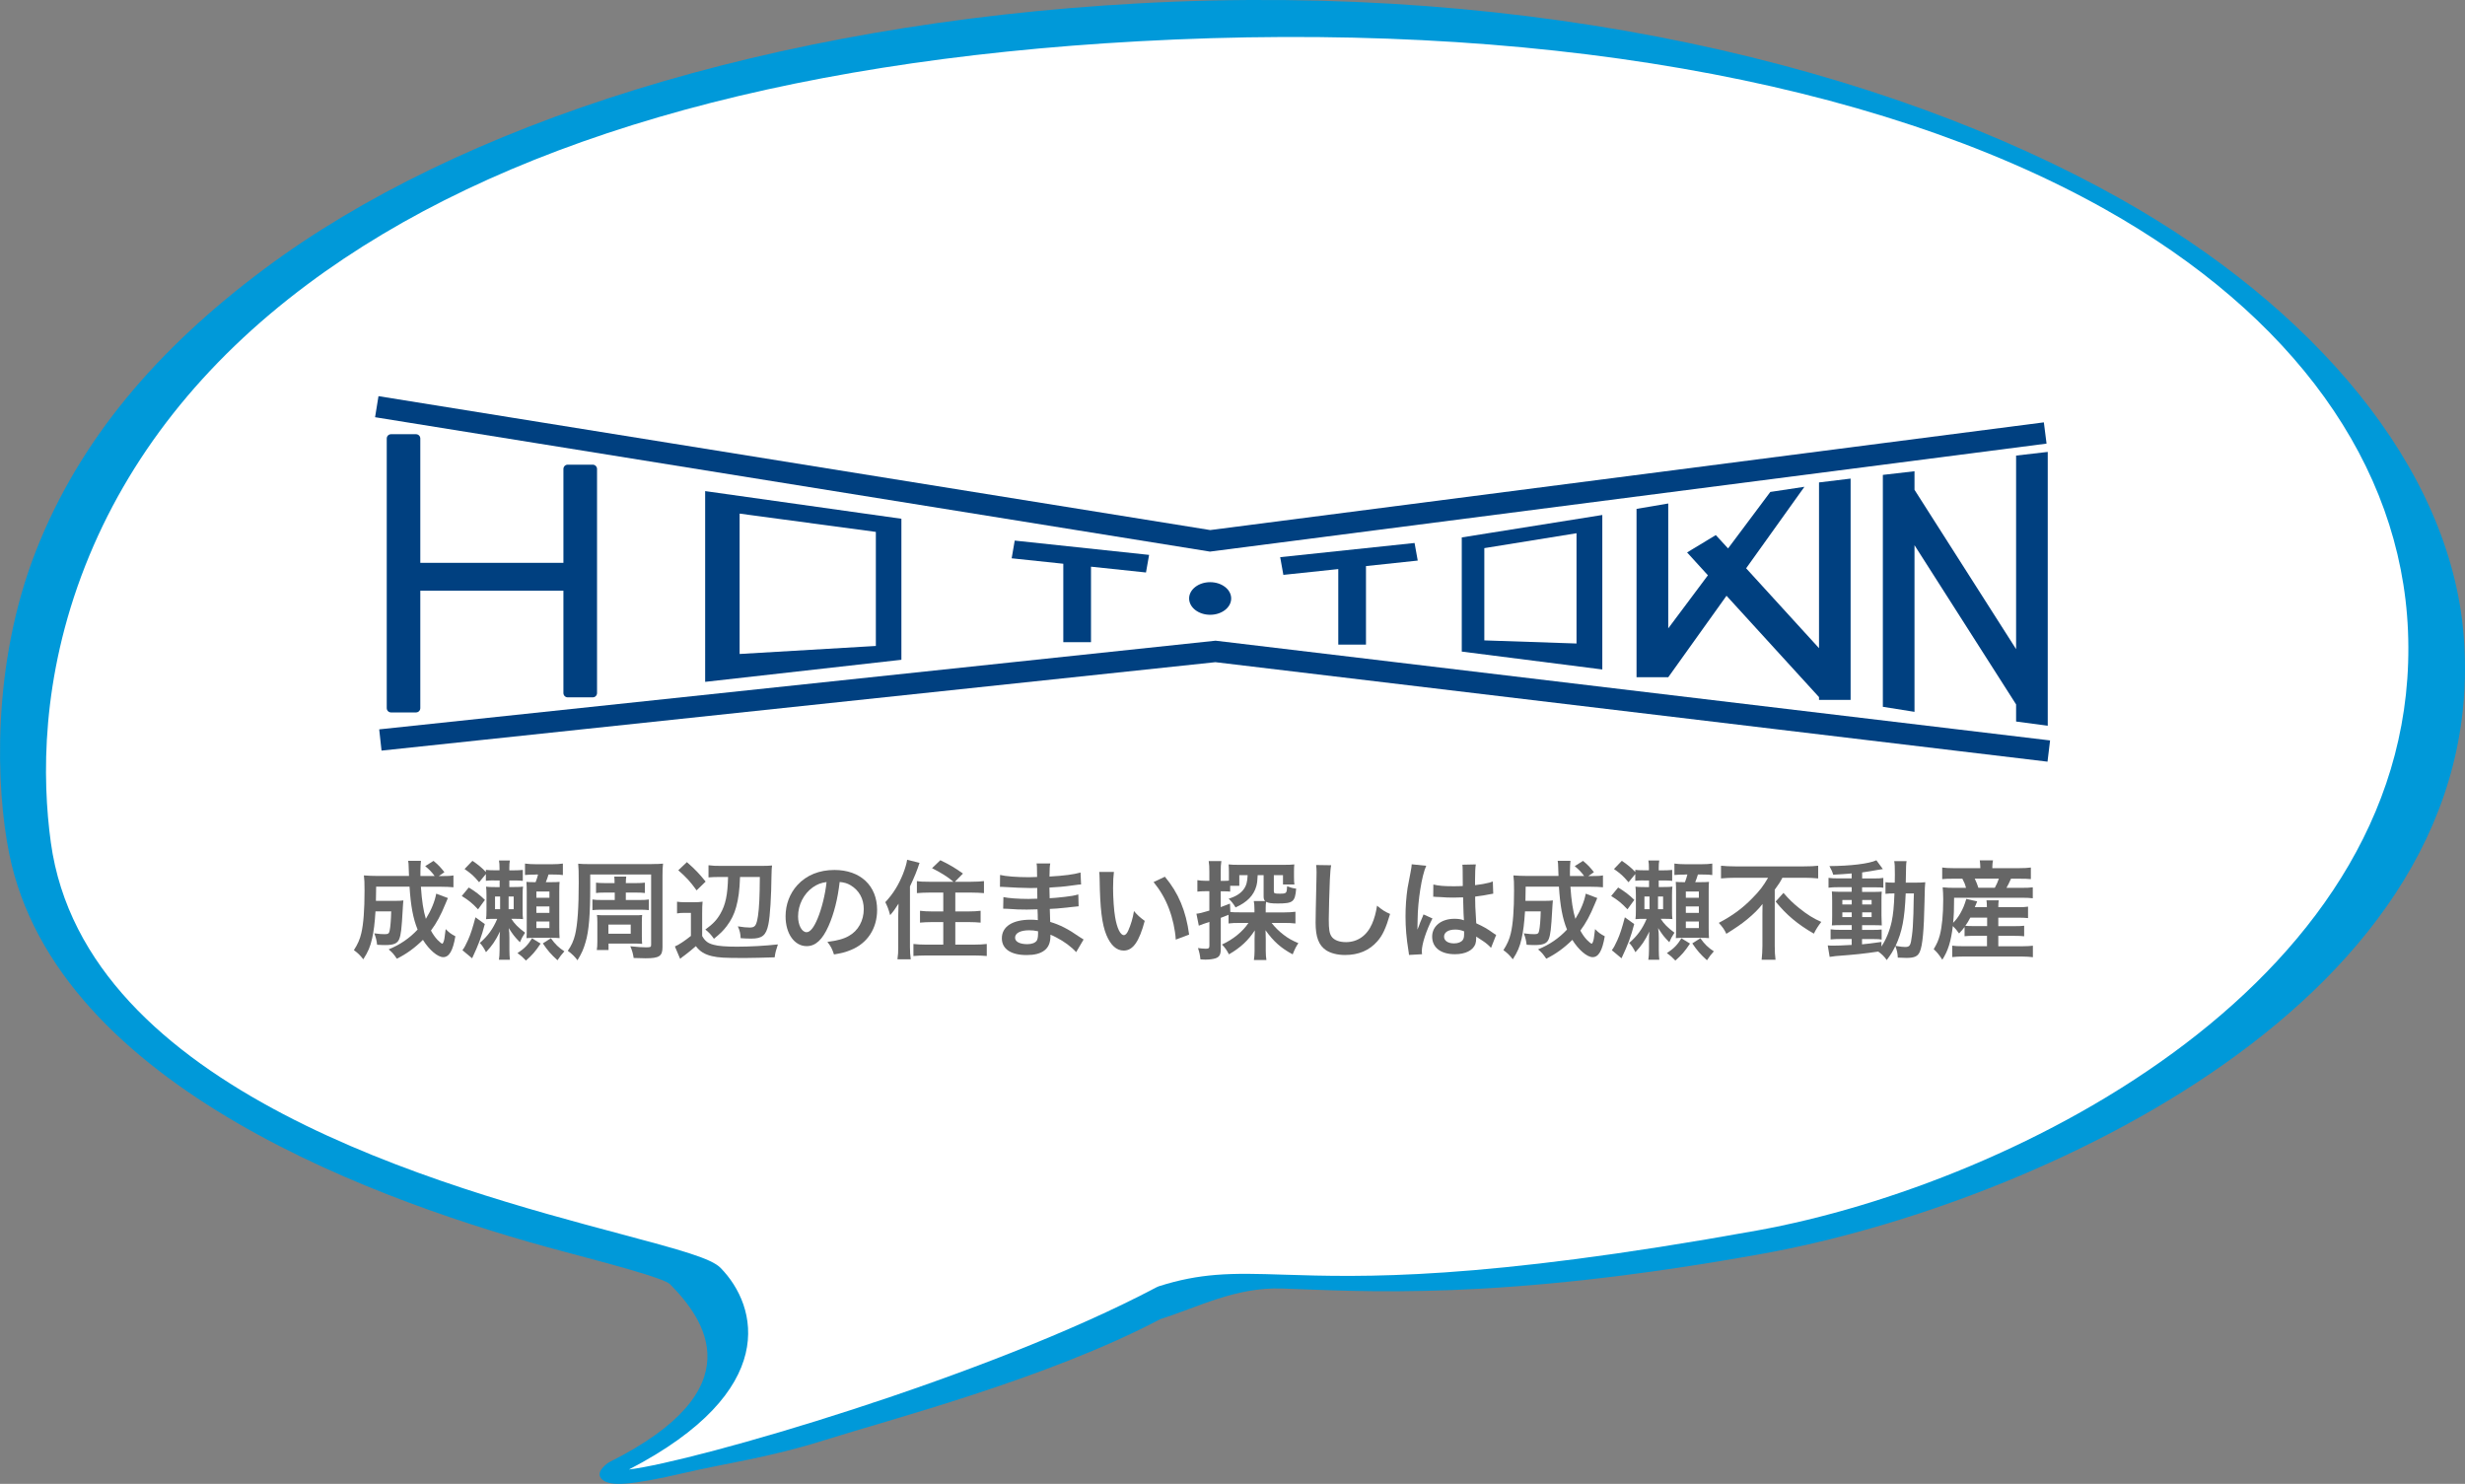
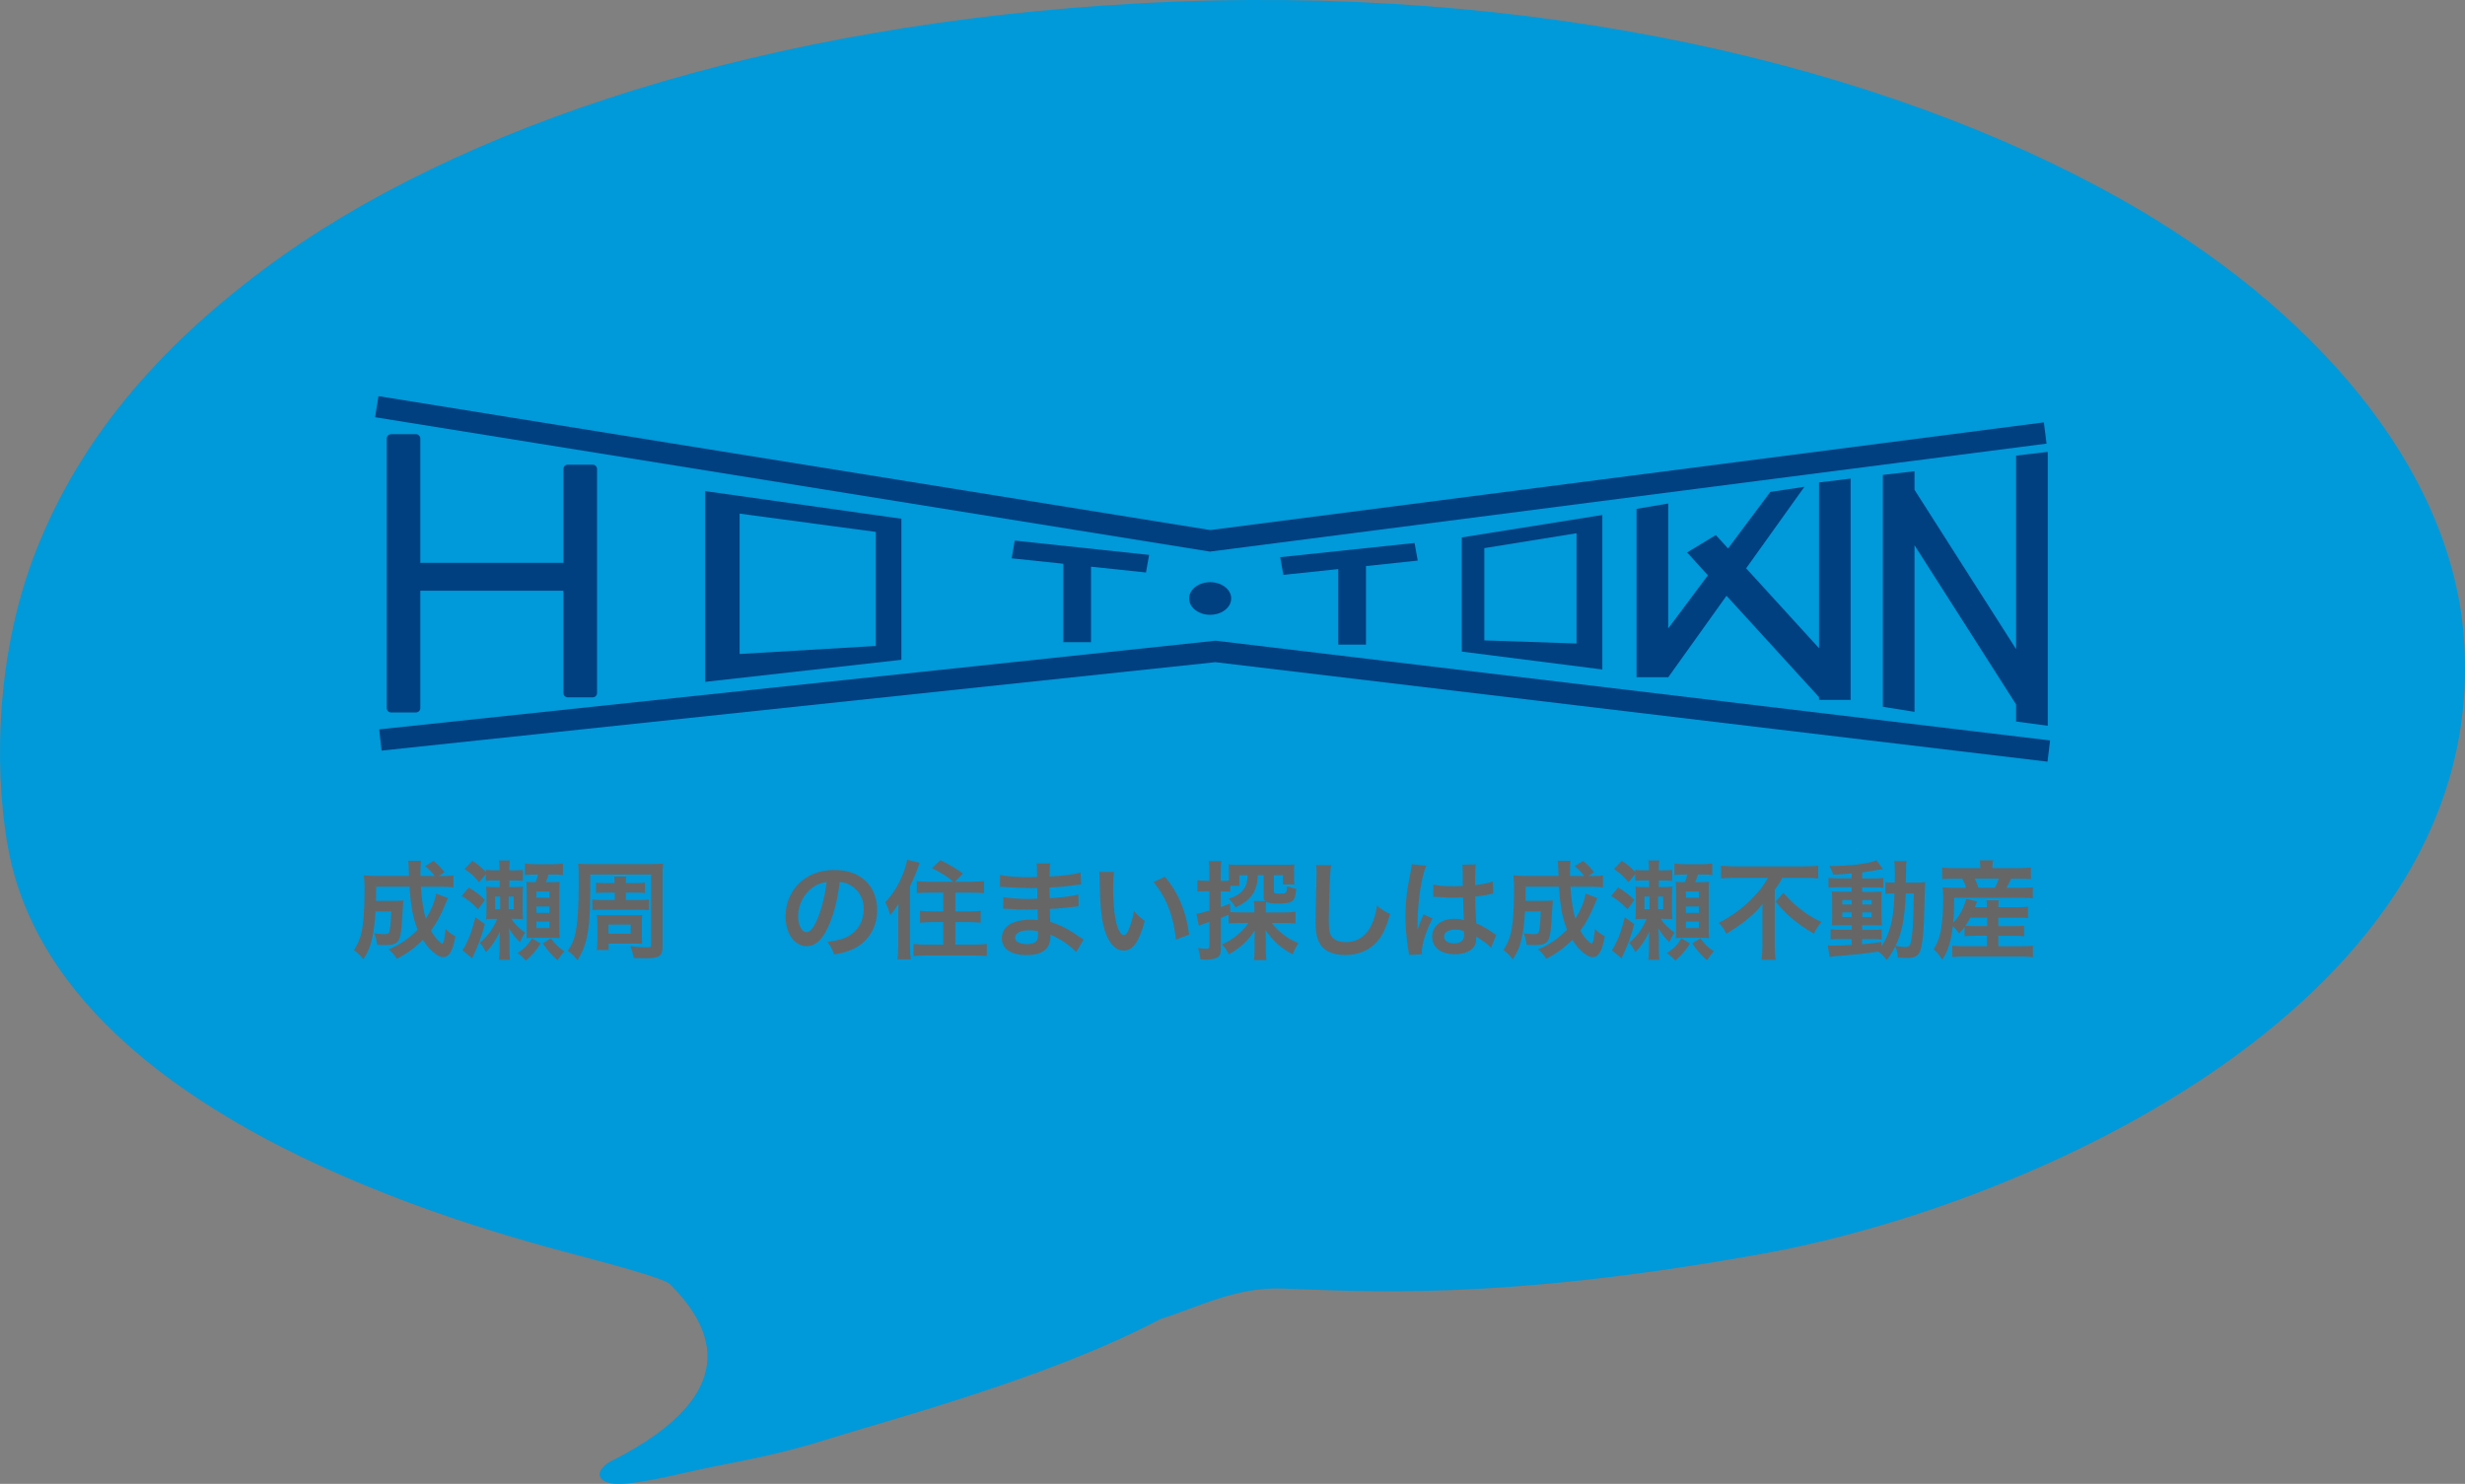
<svg xmlns="http://www.w3.org/2000/svg" version="1.1" id="レイヤー_1" x="0px" y="0px" viewBox="0 0 412 248" style="enable-background:new 0 0 412 248;" xml:space="preserve">
  <rect x="0" y="0" width="412" height="248" fill="#808080" stroke="none" />
  <style type="text/css">
	.st0{fill:#0099D9;}
	.st1{fill:#FFFFFF;}
	.st2{fill:#004080;}
	.st3{fill-rule:evenodd;clip-rule:evenodd;fill:#004080;}
	.st4{enable-background:new    ;}
	.st5{fill:#666666;}
</style>
  <g>
    <path class="st0" d="M100.92,247.47c-0.65-0.41-1.43-1.32,0.62-2.91c0.09-0.07,0.19-0.13,0.3-0.19   c24.42-12.2,15.91-23.89,10.16-29.73c-1.03-1.05-10.66-3.56-17.92-5.5c-29.66-7.9-84.63-27.14-92.55-66.5   c-2.18-10.81-3.03-31.49,4.51-50.65c7.28-18.51,20.23-33.68,38.13-47.04C76.51,20.81,128.64,3.96,190.19,0.57   c66.49-3.66,124.75,10.52,164.12,32.61c32.23,18.09,55.22,44.76,57.47,73.08c4.87,61.21-72.58,95.22-117.07,103.26   s-67.29,6.25-80.46,5.83c-7.74-0.25-13.9,3.09-20.3,5.11c-18.89,9.97-45.52,16.87-56.12,20.23c-9.24,2.92-16.57,3.87-23.26,5.44   c-4.82,1.13-7.86,1.65-9.84,1.81C102.35,248.13,101.49,247.82,100.92,247.47z" />
-     <path class="st1" d="M214.62,213.04c12.93,0.41,32.47,1.03,79.03-7.38c43.37-7.83,111.26-41.98,108.82-100.24   c-1.16-27.76-19.16-52.79-50.67-70.47C313.15,13.26,255.79,3.3,190.28,6.9c-60.52,3.33-107.24,17-138.9,40.63   c-17.51,13.06-30,28.89-37.14,47.04c-7.41,18.85-7.21,35.56-5.74,46.26c5.73,41.56,66.16,57.66,95.2,65.4   c10.21,2.72,15.18,4.1,16.72,5.66c6.3,6.4,10.02,20.6-15.3,33.71c10.9-1.31,59.75-15.4,88.19-30.46c0.11-0.06,0.24-0.11,0.37-0.16   c3.45-1.1,6.45-1.65,9.5-1.9C206.7,212.79,210.27,212.9,214.62,213.04z" />
    <g>
      <polygon class="st2" points="62.69,69.73 202.23,92.19 342.06,74.14 341.61,70.59 202.28,88.59 63.26,66.21   " />
      <polygon class="st2" points="63.38,121.9 63.77,125.45 203.14,110.67 342.22,127.3 342.65,123.75 203.17,107.08   " />
      <path class="st2" d="M99.07,77.66h-4.18c-0.4,0-0.72,0.32-0.72,0.72v15.69H70.25V73.29c0-0.4-0.32-0.72-0.72-0.72h-4.17    c-0.4,0-0.72,0.32-0.72,0.72v45.06c0,0.4,0.32,0.72,0.72,0.72h4.17c0.4,0,0.72-0.32,0.72-0.72V98.73h23.92v17.1    c0,0.4,0.32,0.72,0.72,0.72h4.18c0.4,0,0.72-0.32,0.72-0.72V78.37C99.78,77.98,99.46,77.66,99.07,77.66z" />
      <path class="st3" d="M146.39,88.9l-22.77-3.06v23.46l22.77-1.34V88.9z M150.66,110.27l-32.8,3.69V82.08l32.8,4.62V110.27z" />
      <path class="st3" d="M248.09,107.03l15.41,0.52V89.12l-15.41,2.49V107.03z M244.32,89.82l23.49-3.75v25.82l-23.49-2.99    L244.32,89.82L244.32,89.82z" />
      <polygon class="st2" points="192.06,92.74 169.6,90.35 169.09,93.31 177.72,94.22 177.72,107.33 182.35,107.33 182.35,94.71     191.54,95.68   " />
      <polygon class="st2" points="213.97,93.12 236.43,90.75 236.96,93.69 228.31,94.61 228.31,107.73 223.68,107.73 223.68,95.11     214.5,96.08   " />
      <path class="st2" d="M205.78,100.02c0,1.52-1.58,2.73-3.52,2.73c-1.93,0-3.51-1.22-3.51-2.73c0-1.5,1.58-2.72,3.51-2.72    C204.2,97.3,205.78,98.51,205.78,100.02z" />
      <polygon class="st2" points="304.03,80.63 304.03,108.33 291.85,94.98 301.59,81.36 295.89,82.22 288.83,91.66 286.78,89.43     281.98,92.33 285.46,96.15 278.83,105.02 278.83,84.15 273.53,85.05 273.53,113.19 278.83,113.19 288.57,99.57 304.03,116.51     304.03,116.97 309.31,116.97 309.31,79.99   " />
      <polygon class="st2" points="336.97,76.14 336.97,108.49 319.99,81.86 319.99,78.76 314.7,79.37 314.7,118.13 319.99,118.97     319.99,91.12 336.97,117.73 336.97,120.59 342.26,121.29 342.26,75.53   " />
    </g>
    <g class="st4">
      <path class="st5" d="M74.86,150.09c-0.11,0.27-0.11,0.27-0.4,0.95c-0.79,1.94-1.51,3.25-2.43,4.49c0.34,0.63,0.7,1.13,1.08,1.54    c0.31,0.32,0.7,0.65,0.81,0.65c0.07,0,0.14-0.11,0.23-0.34c0.13-0.41,0.13-0.41,0.34-2.1c0.61,0.61,0.85,0.79,1.62,1.2    c-0.41,2.43-1.04,3.49-2.03,3.49c-0.92,0-2.34-1.2-3.39-2.89c-1.35,1.33-2.75,2.36-4.36,3.15c-0.56-0.83-0.76-1.04-1.37-1.56    c1.89-0.77,3.48-1.85,4.84-3.31c-0.76-1.85-1.15-4.01-1.35-7.17h-5.58c-0.02,1.72-0.02,1.72-0.04,2.37h3.31    c0.63,0,0.9-0.02,1.28-0.07c-0.04,0.32-0.07,0.83-0.11,1.53c-0.18,3.24-0.29,4.19-0.59,4.94c-0.29,0.72-0.94,0.99-2.32,0.99    c-0.5,0-0.79-0.02-1.37-0.05c-0.09-0.77-0.2-1.2-0.47-1.91c0.95,0.12,1.22,0.14,1.75,0.14c0.56,0,0.72-0.11,0.81-0.56    c0.14-0.63,0.23-1.8,0.27-3.25h-2.63c-0.13,2.05-0.29,3.29-0.56,4.51c-0.32,1.44-0.68,2.25-1.48,3.5    c-0.56-0.72-0.92-1.06-1.57-1.53c0.63-0.97,1.01-1.82,1.24-2.84c0.36-1.51,0.54-3.9,0.54-7.1c0-1.38-0.02-1.83-0.11-2.55    c0.65,0.05,1.39,0.09,2.32,0.09h5.22c-0.02-0.14-0.02-0.61-0.05-1.4c-0.02-0.67-0.02-0.74-0.09-1.13h2.14    c-0.05,0.38-0.09,1.11-0.09,1.71c0,0.16,0,0.65,0,0.83h2.38c-0.5-0.67-0.85-1.04-1.58-1.65l1.39-0.88    c0.83,0.7,1.13,1.01,1.82,1.89l-0.94,0.65h0.54c0.95,0,1.44-0.02,1.91-0.11v1.98c-0.59-0.05-1.28-0.09-2.2-0.09h-3.24    c0.16,2.35,0.41,4.01,0.83,5.37c0.9-1.46,1.51-2.95,1.73-4.21L74.86,150.09z" />
      <path class="st5" d="M78.35,148.33c1.12,0.68,1.87,1.26,2.7,2.07l-1.15,1.58c-0.88-0.95-1.6-1.55-2.72-2.23L78.35,148.33z     M81.03,154.44c-0.56,2.14-0.99,3.31-2.12,5.72l-1.62-1.35c0.29-0.36,0.58-0.9,0.94-1.71c0.45-1.02,0.74-1.91,1.24-3.79    L81.03,154.44z M82.58,147.14c-0.56,0-0.99,0.02-1.37,0.07v-1.13l-1.13,1.37c-0.95-1.11-1.22-1.35-2.43-2.21l1.31-1.37    c0.9,0.59,1.67,1.24,2.25,1.87v-0.36c0.41,0.05,0.79,0.07,1.42,0.07h0.86v-0.32c0-0.59-0.02-0.92-0.09-1.31h1.82    c-0.07,0.38-0.09,0.68-0.09,1.19v0.45h0.77c0.56,0,0.99-0.02,1.48-0.07v1.83c-0.38-0.05-0.83-0.07-1.4-0.07h-0.85v1.1h0.67    c0.99,0,1.26-0.02,1.62-0.07c-0.05,0.4-0.07,0.63-0.07,1.44v2.48c0,0.88,0.02,1.11,0.07,1.51c-0.45-0.04-0.81-0.05-1.64-0.05    h-0.32c0.59,0.9,1.13,1.44,2.3,2.32c-0.43,0.65-0.61,0.99-0.86,1.6c-0.88-0.9-1.13-1.22-1.87-2.37c0.09,0.59,0.11,0.97,0.11,1.65    v2c0,0.75,0.04,1.2,0.09,1.65h-1.84c0.07-0.47,0.11-0.94,0.11-1.65v-1.67c0-0.54,0.02-0.97,0.07-1.4    c-0.81,1.62-1.28,2.3-2.34,3.45c-0.34-0.68-0.68-1.2-1.04-1.54c1.37-1.19,2.2-2.34,2.92-4.03h-0.18c-0.86,0-1.17,0-1.69,0.05    c0.05-0.43,0.07-0.7,0.07-1.49v-2.48c0-0.74-0.02-1.01-0.07-1.46c0.43,0.05,0.67,0.07,1.55,0.07h0.72v-1.1H82.58z M82.74,149.84    v2.12h0.85v-2.12H82.74z M85.01,151.96h0.85v-2.12h-0.85V151.96z M90.36,157.7c-0.86,1.31-1.44,1.96-2.45,2.84    c-0.45-0.48-0.83-0.83-1.42-1.24c1.19-0.79,1.76-1.38,2.43-2.48L90.36,157.7z M89.55,146.17c-0.77,0-1.28,0.02-1.8,0.07v-1.91    c0.52,0.07,1.1,0.11,1.8,0.11h2.75c0.72,0,1.33-0.04,1.78-0.11v1.92c-0.43-0.07-0.81-0.09-1.66-0.09h-0.74    c-0.13,0.43-0.29,0.9-0.45,1.28h0.79c0.81,0,1.12-0.02,1.51-0.05c-0.04,0.41-0.05,0.75-0.05,1.58v6.08c0,0.75,0.02,1.24,0.05,1.74    c-0.45-0.04-0.72-0.05-1.37-0.05H89.4c-0.61,0-0.94,0.02-1.4,0.05c0.04-0.54,0.04-0.83,0.04-1.6v-6.17c0-0.65-0.02-1.08-0.05-1.63    c0.47,0.04,0.76,0.05,1.53,0.05c0.22-0.59,0.29-0.81,0.41-1.28H89.55z M89.65,150.04h2.18V149h-2.18V150.04z M89.65,152.57h2.18    v-1.08h-2.18V152.57z M89.65,155.11h2.18v-1.1h-2.18V155.11z M92.08,156.81c0.7,0.99,1.31,1.58,2.25,2.19    c-0.49,0.54-0.7,0.83-1.15,1.49c-1.13-1.03-1.62-1.6-2.45-2.82L92.08,156.81z" />
      <path class="st5" d="M108.91,144.41c0.95,0,1.4-0.02,1.91-0.07c-0.07,0.65-0.09,1.12-0.09,2.03v11.92c0,1.51-0.54,1.87-2.84,1.87    c-0.38,0-1.13-0.02-1.98-0.05c-0.11-0.74-0.25-1.24-0.56-1.96c1.15,0.13,2.03,0.18,2.63,0.18c0.76,0,0.85-0.04,0.85-0.43v-11.74    H98.65v2.05c0,4.67-0.22,7.35-0.76,9.19c-0.36,1.26-0.67,1.94-1.37,3.09c-0.43-0.58-0.92-1.08-1.62-1.58    c0.61-0.86,0.97-1.67,1.22-2.68c0.41-1.71,0.61-4.44,0.61-8.75c0-1.82-0.02-2.3-0.09-3.13c0.56,0.05,0.99,0.07,1.91,0.07H108.91z     M102.74,149.18h-1.75c-0.58,0-1.01,0.02-1.37,0.07v-1.73c0.41,0.05,0.79,0.07,1.39,0.07h1.71c0-0.59-0.02-0.7-0.05-1.08h2    c-0.05,0.36-0.05,0.5-0.07,1.08h1.82c0.56,0,0.94-0.02,1.37-0.07v1.73c-0.38-0.05-0.79-0.07-1.37-0.07h-1.82v1.24h2.23    c0.77,0,1.24-0.02,1.62-0.09v1.78c-0.45-0.05-0.88-0.07-1.62-0.07h-6.19c-0.72,0-1.19,0.02-1.62,0.07v-1.78    c0.41,0.07,0.77,0.09,1.64,0.09h2.09V149.18z M107.28,156.54c0,0.5,0.02,0.94,0.05,1.21c-0.49-0.04-0.83-0.05-1.35-0.05h-4.27    v1.08h-1.96c0.07-0.41,0.09-0.83,0.09-1.44v-3.2c0-0.59-0.02-0.86-0.07-1.22c0.59,0.05,0.76,0.05,1.33,0.05h4.83    c0.79,0,0.99,0,1.4-0.05c-0.04,0.38-0.05,0.67-0.05,1.26V156.54z M101.69,156.06h3.73v-1.53h-3.73V156.06z" />
-       <path class="st5" d="M113.14,150.7c0.45,0.07,0.76,0.09,1.44,0.09h1.48c0.54,0,0.94-0.02,1.37-0.09    c-0.05,0.54-0.07,1.03-0.07,1.98v3.76c0.5,0.86,0.94,1.2,1.91,1.46c0.74,0.22,2.14,0.32,3.89,0.32c2.2,0,4.68-0.14,6.86-0.38    c-0.34,1.02-0.43,1.33-0.54,2.16c-1.55,0.05-3.87,0.11-4.93,0.11c-3.55,0-4.41-0.05-5.56-0.31c-1.22-0.29-2.03-0.79-2.68-1.67    c-0.65,0.58-1.26,1.06-1.82,1.49c-0.45,0.32-0.49,0.36-0.81,0.63l-0.88-2.07c0.61-0.23,1.76-1.01,2.68-1.76v-3.85h-1.1    c-0.52,0-0.77,0.02-1.22,0.09V150.7z M114.81,144.09c1.37,1.2,2.07,1.94,3.13,3.25l-1.51,1.47c-1.08-1.49-1.67-2.14-3.06-3.36    L114.81,144.09z M120.4,146.57c-0.83,0-1.42,0.02-1.98,0.07v-2.03c0.65,0.09,1.19,0.11,2.23,0.11h6.37c1.04,0,1.53-0.02,2.02-0.07    c-0.05,0.41-0.07,0.68-0.09,1.58c-0.04,3.65-0.23,6.83-0.52,8.25c-0.38,1.85-1.03,2.39-2.86,2.39c-0.54,0-1.1-0.02-1.78-0.07    c-0.02-0.72-0.14-1.28-0.47-1.98c0.83,0.14,1.48,0.2,1.98,0.2c0.92,0,1.13-0.32,1.39-1.94c0.2-1.35,0.29-3.22,0.31-6.51h-3.31    c-0.07,2.19-0.27,3.67-0.65,5.03c-0.32,1.19-0.85,2.23-1.57,3.18c-0.56,0.74-1.06,1.24-2.14,2.12c-0.49-0.7-0.9-1.13-1.44-1.54    c1.3-0.95,1.93-1.62,2.52-2.66c0.86-1.49,1.21-3.15,1.28-6.13H120.4z" />
      <path class="st5" d="M138.49,154.75c-1.03,2.32-2.18,3.38-3.66,3.38c-2.05,0-3.53-2.08-3.53-4.98c0-1.98,0.7-3.83,1.98-5.23    c1.51-1.65,3.64-2.52,6.19-2.52c4.32,0,7.13,2.62,7.13,6.67c0,3.11-1.62,5.59-4.38,6.7c-0.86,0.36-1.57,0.54-2.83,0.75    c-0.31-0.95-0.52-1.35-1.1-2.1c1.66-0.21,2.74-0.5,3.58-0.99c1.57-0.86,2.5-2.57,2.5-4.49c0-1.72-0.77-3.13-2.21-3.99    c-0.56-0.32-1.03-0.47-1.82-0.54C140.02,150.24,139.39,152.72,138.49,154.75z M135.84,148.31c-1.51,1.08-2.45,2.93-2.45,4.85    c0,1.47,0.63,2.64,1.42,2.64c0.59,0,1.21-0.75,1.85-2.3c0.68-1.62,1.28-4.04,1.49-6.08C137.23,147.54,136.58,147.79,135.84,148.31    z" />
      <path class="st5" d="M150.13,153.08c0-0.47,0.02-0.83,0.05-2.05c-0.59,0.93-0.83,1.26-1.4,1.92c-0.29-1.04-0.4-1.33-0.81-2.17    c1.3-1.38,2.23-2.89,2.97-4.75c0.38-0.99,0.59-1.73,0.68-2.34l2.07,0.52c-0.38,1.2-0.88,2.44-1.6,3.94v10.1    c0,0.79,0.04,1.4,0.13,2.08H150c0.11-0.72,0.13-1.19,0.13-2.1V153.08z M159.35,147.36c-0.95-0.81-2.11-1.53-3.57-2.26l1.39-1.33    c1.44,0.68,2.57,1.35,3.78,2.23l-1.35,1.37h2.72c0.9,0,1.55-0.04,2.14-0.11v2.01c-0.63-0.05-1.31-0.09-2.09-0.09h-2.7v3.15h2.23    c0.79,0,1.42-0.04,2-0.11v1.98c-0.58-0.05-1.22-0.09-1.98-0.09h-2.25v3.77h3.12c0.81,0,1.55-0.04,2.14-0.11v2.01    c-0.65-0.05-1.26-0.09-2.16-0.09h-7.96c-0.88,0-1.48,0.04-2.14,0.09v-2.01c0.58,0.07,1.3,0.11,2.07,0.11h2.92v-3.77h-1.91    c-0.76,0-1.39,0.04-1.98,0.09v-1.98c0.56,0.07,1.19,0.11,1.98,0.11h1.91v-3.15h-2.36c-0.76,0-1.42,0.04-2.05,0.09v-2.01    c0.56,0.09,1.08,0.11,2.03,0.11H159.35z" />
      <path class="st5" d="M179.87,159.13c-0.79-0.88-2.03-1.8-3.33-2.46c-0.4-0.22-0.54-0.27-0.97-0.45c0,0.09,0,0.16,0,0.2    c0,1.13-0.32,1.9-1.01,2.43s-1.66,0.77-2.97,0.77c-2.63,0-4.14-1.02-4.14-2.8c0-1.96,1.78-3.11,4.81-3.11    c0.43,0,0.74,0.02,1.21,0.07c0-0.22,0-0.22-0.02-0.43c0-0.09,0-0.21,0-0.4c-0.02-0.25-0.02-0.25-0.04-0.97    c-0.86,0.02-1.42,0.04-1.8,0.04c-1.1,0-1.76-0.02-3.26-0.13c-0.23-0.02-0.41-0.02-0.68-0.02l0.04-1.94    c0.77,0.18,2.48,0.31,4.19,0.31c0.36,0,0.97-0.02,1.48-0.04c0-0.16,0-0.77-0.02-1.8c-0.58,0.02-0.86,0.02-1.13,0.02    c-0.88,0-3.21-0.09-4.41-0.18c-0.2-0.02-0.34-0.02-0.4-0.02c-0.07,0-0.16,0-0.29,0l0.02-1.99c0.92,0.23,2.77,0.38,4.84,0.38    c0.29,0,0.9-0.02,1.35-0.04c-0.02-1.8-0.02-1.82-0.09-2.26h2.29c-0.09,0.49-0.11,0.72-0.13,2.19c2.45-0.14,4.02-0.34,5.19-0.68    l0.09,2c-0.4,0.02-0.4,0.02-1.42,0.16c-1.58,0.22-2.29,0.27-3.87,0.36c0.02,0.45,0.02,0.67,0.04,1.78c0.9-0.05,0.9-0.05,2.56-0.23    c1.13-0.14,1.42-0.18,2.23-0.4l0.05,1.98c-0.31,0.02-0.76,0.07-1.17,0.12c-0.27,0.04-1.08,0.13-2.43,0.25    c-0.25,0.02-0.52,0.04-1.22,0.07c0.05,1.74,0.05,1.74,0.07,2.17c1.58,0.47,2.99,1.17,4.93,2.53c0.31,0.2,0.4,0.27,0.65,0.41    L179.87,159.13z M172,155.48c-1.46,0-2.34,0.47-2.34,1.24c0,0.67,0.77,1.08,2.05,1.08c0.76,0,1.31-0.22,1.57-0.58    c0.14-0.23,0.22-0.61,0.22-1.15c0-0.07,0-0.43,0-0.43C172.9,155.52,172.54,155.48,172,155.48z" />
      <path class="st5" d="M186.18,145.72c-0.09,0.67-0.14,1.55-0.14,2.73c0,1.56,0.14,3.72,0.34,4.82c0.31,1.87,0.88,3.02,1.46,3.02    c0.27,0,0.52-0.27,0.74-0.77c0.43-0.97,0.76-2.05,0.95-3.25c0.63,0.72,0.92,0.99,1.8,1.64c-0.94,3.5-1.98,4.96-3.51,4.96    c-1.21,0-2.18-0.88-2.9-2.61c-0.74-1.8-1.06-4.4-1.13-9.38c-0.02-0.63-0.02-0.75-0.07-1.15H186.18z M194.7,146.53    c2.27,2.71,3.53,5.72,4.05,9.67l-2.23,0.84c-0.11-1.69-0.52-3.56-1.15-5.2c-0.61-1.63-1.48-3.09-2.56-4.42L194.7,146.53z" />
      <path class="st5" d="M205.32,152.9c-0.65,0.27-0.65,0.27-1.28,0.5v5.21c0,0.92-0.23,1.33-0.86,1.55c-0.4,0.13-1.01,0.22-1.62,0.22    c-0.25,0-0.45,0-0.92-0.04c-0.09-0.79-0.16-1.13-0.41-1.89c0.56,0.07,0.92,0.11,1.33,0.11c0.47,0,0.58-0.11,0.58-0.54v-3.94    c-0.52,0.18-0.56,0.2-1.01,0.34c-0.27,0.09-0.49,0.18-0.76,0.29l-0.4-2c0.54-0.05,0.94-0.16,2.16-0.52v-3.24h-0.7    c-0.47,0-0.87,0.02-1.3,0.07v-1.92c0.43,0.07,0.79,0.11,1.33,0.11h0.67v-1.47c0-0.84-0.02-1.28-0.11-1.83h2.12    c-0.09,0.56-0.11,0.99-0.11,1.82v1.49h0.58c0.34,0,0.56-0.02,0.79-0.04v-1.47c0-0.5-0.02-0.86-0.05-1.24    c0.45,0.05,0.9,0.07,1.73,0.07h7.49c0.86,0,1.31-0.02,1.76-0.07c-0.04,0.36-0.05,0.63-0.05,1.2v0.94c0,0.56,0.02,0.86,0.07,1.22    h-1.91v-1.56h-1.53v2.71c0,0.32,0.13,0.38,0.94,0.38c1.19,0,1.22-0.04,1.28-1.24c0.61,0.23,0.86,0.31,1.51,0.4    c-0.18,2.21-0.52,2.48-3.06,2.48c-1.08,0-1.55-0.07-1.96-0.27c-0.05,0.27-0.07,0.58-0.07,1.01v0.75h3.13    c0.74,0,1.28-0.04,1.84-0.11v1.96c-0.63-0.07-1.15-0.09-1.8-0.09h-2.18c0.5,0.67,1.24,1.4,2,1.98c0.74,0.58,1.48,0.99,2.47,1.4    c-0.38,0.56-0.58,0.95-0.95,1.87c-1.93-1.02-3.22-2.17-4.54-4.03c0,0.25,0.02,0.45,0.02,0.58c0.02,0.43,0.02,0.52,0.02,0.99v1.92    c0,0.61,0.04,1.01,0.11,1.49h-2.09c0.07-0.54,0.11-0.97,0.11-1.53v-2.03c0-0.4,0.02-1.1,0.04-1.4c-1.1,1.69-2.38,2.88-4.32,4.01    c-0.41-0.77-0.65-1.1-1.17-1.64c1.82-0.83,3.46-2.14,4.43-3.61h-1.51c-0.79,0-1.3,0.02-1.82,0.09V152.9z M205.64,152.43    c0.45,0.04,0.9,0.05,1.58,0.05h2.45v-0.47c0-0.63-0.04-1.01-0.11-1.42h1.89c-0.2-0.2-0.25-0.41-0.25-0.84v-3.49h-0.99    c-0.05,1.04-0.09,1.29-0.22,1.82c-0.43,1.56-1.53,2.71-3.48,3.58c-0.38-0.63-0.63-0.95-1.15-1.46c1.19-0.36,2-0.88,2.5-1.56    c0.45-0.59,0.63-1.28,0.67-2.37h-1.39v1.78h-1.53v0.97c-0.32-0.04-0.59-0.05-0.99-0.05h-0.59v2.64c0.59-0.22,0.79-0.29,1.55-0.59    L205.64,152.43z" />
      <path class="st5" d="M222.49,144.61c-0.11,0.52-0.14,1.04-0.22,2.43c-0.07,1.67-0.18,5.32-0.18,6.6c0,1.71,0.11,2.36,0.47,2.89    c0.41,0.59,1.28,0.93,2.41,0.93c1.94,0,3.51-1.1,4.36-3.07c0.4-0.94,0.63-1.78,0.83-3.02c0.97,0.79,1.3,0.99,2.18,1.38    c-0.72,2.43-1.26,3.59-2.14,4.58c-1.35,1.53-3.13,2.28-5.4,2.28c-1.24,0-2.39-0.29-3.15-0.79c-1.24-0.83-1.76-2.21-1.76-4.62    c0-0.94,0.04-2.73,0.14-7.24c0.02-0.54,0.02-0.92,0.02-1.17c0-0.5-0.02-0.76-0.07-1.22L222.49,144.61z" />
      <path class="st5" d="M235.5,159.6c-0.02-0.18-0.02-0.29-0.09-0.7c-0.34-2.1-0.49-3.83-0.49-5.72c0-1.62,0.11-3.2,0.34-4.76    c0.09-0.54,0.09-0.54,0.49-2.57c0.13-0.63,0.2-1.15,0.2-1.33c0-0.02,0-0.04,0-0.07l2.43,0.25c-0.74,1.56-1.42,5.9-1.44,9.02    c-0.02,0.65-0.02,0.65-0.02,0.94c0,0.12,0,0.12,0,0.29c0,0.14,0,0.18-0.02,0.38h0.02c0.09-0.2,0.09-0.2,0.22-0.52    c0.04-0.13,0.13-0.32,0.22-0.61c0.16-0.38,0.16-0.38,0.34-0.81c0.04-0.05,0.05-0.11,0.22-0.56l1.5,0.67    c-1.06,2.08-1.78,4.31-1.78,5.5c0,0.12,0,0.14,0.04,0.48L235.5,159.6z M239.57,147.83c0.85,0.21,1.78,0.29,3.26,0.29    c0.63,0,1.03,0,1.66-0.04c0-1.06-0.02-1.96-0.02-2.7c0-0.4-0.02-0.67-0.05-0.86l2.25-0.05c-0.09,0.5-0.13,1.37-0.13,2.64    c0,0.2,0,0.47,0,0.83c0.94-0.11,1.73-0.25,2.43-0.43c0.11-0.04,0.11-0.04,0.4-0.14l0.14-0.04l0.07,2.03    c-0.18,0.02-0.2,0.02-0.52,0.09c-0.61,0.13-1.55,0.29-2.5,0.4c0,0.16,0,0.16,0,0.4c0,1.01,0,1.04,0.18,4.06    c1.3,0.61,1.75,0.86,2.83,1.63c0.23,0.16,0.32,0.22,0.5,0.31l-0.86,2.17c-0.31-0.36-0.85-0.83-1.35-1.15    c-0.61-0.39-1.03-0.66-1.13-0.74c0,0.11,0,0.14,0,0.25c0,0.39-0.05,0.75-0.14,1.01c-0.41,1.06-1.67,1.69-3.42,1.69    c-2.36,0-3.8-1.11-3.8-2.95c0-1.74,1.53-2.97,3.71-2.97c0.67,0,1.12,0.07,1.6,0.25c-0.05-0.45-0.07-1.33-0.14-3.83    c-0.72,0.02-1.15,0.04-1.62,0.04c-0.67,0-1.39-0.02-2.23-0.09c-0.25,0-0.45-0.02-0.54-0.02c-0.16-0.02-0.27-0.02-0.31-0.02    c-0.09-0.02-0.14-0.02-0.18-0.02c-0.02,0-0.05,0-0.11,0.02L239.57,147.83z M243.23,155.36c-1.15,0-1.87,0.45-1.87,1.19    c0,0.67,0.65,1.12,1.66,1.12c0.67,0,1.19-0.2,1.46-0.56c0.16-0.22,0.23-0.49,0.23-0.97c0-0.2,0-0.49,0-0.49    C244.11,155.43,243.77,155.36,243.23,155.36z" />
      <path class="st5" d="M266.97,150.09c-0.11,0.27-0.11,0.27-0.4,0.95c-0.79,1.94-1.51,3.25-2.43,4.49c0.34,0.63,0.7,1.13,1.08,1.54    c0.31,0.32,0.7,0.65,0.81,0.65c0.07,0,0.14-0.11,0.23-0.34c0.13-0.41,0.13-0.41,0.34-2.1c0.61,0.61,0.85,0.79,1.62,1.2    c-0.41,2.43-1.04,3.49-2.03,3.49c-0.92,0-2.34-1.2-3.39-2.89c-1.35,1.33-2.75,2.36-4.36,3.15c-0.56-0.83-0.76-1.04-1.37-1.56    c1.89-0.77,3.48-1.85,4.84-3.31c-0.76-1.85-1.15-4.01-1.35-7.17H255c-0.02,1.72-0.02,1.72-0.04,2.37h3.31    c0.63,0,0.9-0.02,1.28-0.07c-0.04,0.32-0.07,0.83-0.11,1.53c-0.18,3.24-0.29,4.19-0.59,4.94c-0.29,0.72-0.94,0.99-2.32,0.99    c-0.5,0-0.79-0.02-1.37-0.05c-0.09-0.77-0.2-1.2-0.47-1.91c0.95,0.12,1.22,0.14,1.75,0.14c0.56,0,0.72-0.11,0.81-0.56    c0.14-0.63,0.23-1.8,0.27-3.25h-2.63c-0.13,2.05-0.29,3.29-0.56,4.51c-0.32,1.44-0.68,2.25-1.48,3.5    c-0.56-0.72-0.92-1.06-1.57-1.53c0.63-0.97,1.01-1.82,1.24-2.84c0.36-1.51,0.54-3.9,0.54-7.1c0-1.38-0.02-1.83-0.11-2.55    c0.65,0.05,1.39,0.09,2.32,0.09h5.22c-0.02-0.14-0.02-0.61-0.05-1.4c-0.02-0.67-0.02-0.74-0.09-1.13h2.14    c-0.05,0.38-0.09,1.11-0.09,1.71c0,0.16,0,0.65,0,0.83h2.38c-0.5-0.67-0.85-1.04-1.58-1.65l1.39-0.88    c0.83,0.7,1.13,1.01,1.82,1.89l-0.94,0.65h0.54c0.95,0,1.44-0.02,1.91-0.11v1.98c-0.59-0.05-1.28-0.09-2.2-0.09h-3.24    c0.16,2.35,0.41,4.01,0.83,5.37c0.9-1.46,1.51-2.95,1.73-4.21L266.97,150.09z" />
      <path class="st5" d="M270.46,148.33c1.12,0.68,1.87,1.26,2.7,2.07l-1.15,1.58c-0.88-0.95-1.6-1.55-2.72-2.23L270.46,148.33z     M273.14,154.44c-0.56,2.14-0.99,3.31-2.12,5.72l-1.62-1.35c0.29-0.36,0.58-0.9,0.94-1.71c0.45-1.02,0.74-1.91,1.24-3.79    L273.14,154.44z M274.69,147.14c-0.56,0-0.99,0.02-1.37,0.07v-1.13l-1.13,1.37c-0.96-1.11-1.22-1.35-2.43-2.21l1.31-1.37    c0.9,0.59,1.67,1.24,2.25,1.87v-0.36c0.41,0.05,0.79,0.07,1.42,0.07h0.86v-0.32c0-0.59-0.02-0.92-0.09-1.31h1.82    c-0.07,0.38-0.09,0.68-0.09,1.19v0.45h0.77c0.56,0,0.99-0.02,1.48-0.07v1.83c-0.38-0.05-0.83-0.07-1.4-0.07h-0.85v1.1h0.67    c0.99,0,1.26-0.02,1.62-0.07c-0.05,0.4-0.07,0.63-0.07,1.44v2.48c0,0.88,0.02,1.11,0.07,1.51c-0.45-0.04-0.81-0.05-1.64-0.05    h-0.32c0.59,0.9,1.13,1.44,2.3,2.32c-0.43,0.65-0.61,0.99-0.86,1.6c-0.88-0.9-1.13-1.22-1.87-2.37c0.09,0.59,0.11,0.97,0.11,1.65    v2c0,0.75,0.04,1.2,0.09,1.65h-1.84c0.07-0.47,0.11-0.94,0.11-1.65v-1.67c0-0.54,0.02-0.97,0.07-1.4    c-0.81,1.62-1.28,2.3-2.34,3.45c-0.34-0.68-0.68-1.2-1.04-1.54c1.37-1.19,2.2-2.34,2.92-4.03h-0.18c-0.86,0-1.17,0-1.69,0.05    c0.05-0.43,0.07-0.7,0.07-1.49v-2.48c0-0.74-0.02-1.01-0.07-1.46c0.43,0.05,0.67,0.07,1.55,0.07h0.72v-1.1H274.69z M274.85,149.84    v2.12h0.85v-2.12H274.85z M277.12,151.96h0.85v-2.12h-0.85V151.96z M282.47,157.7c-0.87,1.31-1.44,1.96-2.45,2.84    c-0.45-0.48-0.83-0.83-1.42-1.24c1.19-0.79,1.76-1.38,2.43-2.48L282.47,157.7z M281.66,146.17c-0.77,0-1.28,0.02-1.8,0.07v-1.91    c0.52,0.07,1.1,0.11,1.8,0.11h2.75c0.72,0,1.33-0.04,1.78-0.11v1.92c-0.43-0.07-0.81-0.09-1.66-0.09h-0.74    c-0.13,0.43-0.29,0.9-0.45,1.28h0.79c0.81,0,1.12-0.02,1.51-0.05c-0.04,0.41-0.05,0.75-0.05,1.58v6.08c0,0.75,0.02,1.24,0.05,1.74    c-0.45-0.04-0.72-0.05-1.37-0.05h-2.77c-0.61,0-0.94,0.02-1.4,0.05c0.04-0.54,0.04-0.83,0.04-1.6v-6.17    c0-0.65-0.02-1.08-0.05-1.63c0.47,0.04,0.76,0.05,1.53,0.05c0.22-0.59,0.29-0.81,0.41-1.28H281.66z M281.77,150.04h2.18V149h-2.18    V150.04z M281.77,152.57h2.18v-1.08h-2.18V152.57z M281.77,155.11h2.18v-1.1h-2.18V155.11z M284.2,156.81    c0.7,0.99,1.31,1.58,2.25,2.19c-0.49,0.54-0.7,0.83-1.15,1.49c-1.13-1.03-1.62-1.6-2.45-2.82L284.2,156.81z" />
      <path class="st5" d="M290.12,146.7c-0.77,0-1.75,0.04-2.47,0.11v-2.12c0.72,0.07,1.49,0.11,2.39,0.11h11.45    c1.06,0,1.82-0.04,2.4-0.11v2.12c-0.72-0.07-1.57-0.11-2.34-0.11h-3.64c-0.36,0.7-0.58,1.04-1.28,2v9.44    c0,0.85,0.04,1.58,0.13,2.27h-2.32c0.07-0.68,0.13-1.51,0.13-2.27v-5.39c0-0.65,0-0.88,0.02-1.67c-0.63,0.83-1.49,1.69-2.63,2.62    c-0.88,0.72-1.82,1.37-3.42,2.37c-0.29-0.65-0.61-1.12-1.26-1.83c2.32-1.22,4-2.46,5.67-4.19c1.19-1.21,1.78-2,2.56-3.34H290.12z     M298.09,149.23c0.9,1.04,1.58,1.71,2.63,2.55c1.35,1.08,2.38,1.73,3.69,2.3c-0.52,0.68-0.85,1.17-1.24,1.96    c-2.72-1.56-4.61-3.16-6.39-5.36L298.09,149.23z" />
      <path class="st5" d="M309.5,145.98c-1.24,0.11-1.75,0.14-3.1,0.21c-0.14-0.5-0.29-0.83-0.63-1.44c3.53-0.02,6.63-0.4,7.85-0.97    l1.08,1.47c-0.16,0.02-0.76,0.11-0.99,0.16c-0.67,0.13-1.57,0.27-2.47,0.4v1.01h1.87c0.85,0,1.26-0.02,1.67-0.09v1.64    c-0.27-0.05-0.5-0.07-1.3-0.07h-2.25v0.77h1.78c0.81,0,1.13-0.02,1.51-0.05c-0.04,0.38-0.05,0.67-0.05,1.58v2.43    c0.02,0.86,0.04,1.4,0.05,1.64c-0.41-0.04-0.77-0.04-1.62-0.04h-1.67v0.79h1.58c0.9,0,1.28-0.02,1.69-0.07v1.69    c-0.32-0.07-0.58-0.09-1.26-0.09h-2.02v0.88c0.94-0.09,1.55-0.16,3.24-0.4v0.77c0.77-1.15,1.37-2.61,1.71-4.13    c0.27-1.31,0.38-2.43,0.47-4.75c-0.74,0-1.03,0.02-1.5,0.07v-1.94c0.36,0.05,0.67,0.07,1.28,0.07h0.27    c0.02-0.45,0.02-0.75,0.02-1.31c0-1.49-0.02-1.78-0.11-2.28h2.07c-0.09,0.48-0.09,0.48-0.14,3.59h1.57c0.77,0,1.21-0.02,1.69-0.07    c-0.07,0.65-0.07,0.79-0.13,3.38c-0.09,4.64-0.32,7.17-0.77,8.21c-0.32,0.79-0.9,1.06-2.25,1.06c-0.29,0-1.17-0.04-1.44-0.05    c-0.04-0.79-0.13-1.17-0.41-1.94c-0.43,0.92-0.72,1.38-1.44,2.35c-0.38-0.56-0.81-0.99-1.42-1.42c-2.47,0.36-3.78,0.5-7.08,0.75    c-0.34,0.04-0.61,0.07-1.04,0.14l-0.32-1.92c0.38,0.04,0.54,0.04,0.94,0.04c0.81,0,1.15-0.02,3.06-0.12v-0.99h-1.85    c-0.58,0-1.19,0.02-1.67,0.07v-1.69c0.5,0.07,0.88,0.09,1.69,0.09h1.84v-0.79h-1.57c-0.81,0-1.24,0.02-1.75,0.05    c0.04-0.45,0.05-0.83,0.05-1.71v-2.32c0-0.84-0.02-1.19-0.05-1.64c0.5,0.04,0.97,0.05,1.76,0.05h1.55v-0.77h-2.2    c-0.76,0-1.17,0.02-1.67,0.09v-1.65c0.49,0.07,0.94,0.09,1.67,0.09h2.2V145.98z M307.93,150.42v0.75h1.57v-0.75H307.93z     M307.93,152.48v0.79h1.57v-0.79H307.93z M311.25,151.17h1.57v-0.75h-1.57V151.17z M311.25,153.27h1.57v-0.79h-1.57V153.27z     M318.52,149.32c-0.18,4.28-0.59,6.36-1.69,8.77c0.92,0.14,1.19,0.18,1.58,0.18c0.81,0,0.94-0.22,1.15-1.89    c0.13-0.95,0.18-1.73,0.25-3.72c0.02-0.63,0.02-0.63,0.04-2.08c0.02-0.56,0.02-0.67,0.04-1.26H318.52z" />
      <path class="st5" d="M328.38,154.91c-0.29,0.38-0.45,0.57-0.94,1.1c-0.36-0.52-0.63-0.84-1.04-1.24    c-0.32,2.62-0.81,4.15-1.76,5.63c-0.59-0.9-0.85-1.21-1.44-1.76c0.54-0.92,0.79-1.47,1.03-2.37c0.36-1.4,0.56-3.42,0.56-5.99    c0-0.72-0.04-1.38-0.09-1.98c0.7,0.07,1.24,0.09,2.05,0.09h1.85c-0.18-0.67-0.27-0.88-0.61-1.53h-1.53    c-0.95,0-1.33,0.02-1.84,0.07v-1.94c0.49,0.07,1.04,0.11,1.96,0.11h4.41v-0.18c0-0.38-0.04-0.72-0.09-1.13h2.21    c-0.07,0.38-0.11,0.7-0.11,1.13v0.18h4.41c0.94,0,1.51-0.04,2.03-0.11v1.94c-0.52-0.05-0.97-0.07-1.93-0.07h-1.39    c-0.36,0.79-0.45,0.99-0.76,1.53h2.38c0.97,0,1.51-0.02,2.02-0.09v1.83c-0.58-0.07-1.08-0.09-2.02-0.09h-11.13    c0,2.08-0.04,2.82-0.16,4.19c0.5-0.5,0.86-0.97,1.26-1.69c0.41-0.75,0.58-1.15,0.94-2.3l1.82,0.41c-0.18,0.45-0.18,0.45-0.4,0.97    h2.02c0-0.56-0.02-0.84-0.07-1.15h2.05c-0.05,0.38-0.07,0.63-0.07,1.15h3.24c0.88,0,1.28-0.02,1.73-0.09v1.91    c-0.52-0.05-0.92-0.07-1.75-0.07h-3.22v1.42h2.7c0.85,0,1.17-0.02,1.62-0.07v1.76c-0.52-0.05-0.83-0.07-1.62-0.07h-2.7v1.74h4.07    c0.72,0,1.26-0.04,1.71-0.09v1.92c-0.54-0.07-1.08-0.11-1.76-0.11h-9.99c-0.61,0-1.1,0.02-1.73,0.09v-1.91    c0.45,0.07,0.92,0.09,1.69,0.09h4.12v-1.74h-2.09c-0.65,0-1.15,0.02-1.66,0.07V154.91z M329.32,153.36    c-0.31,0.58-0.49,0.9-0.83,1.37c0.36,0.04,0.77,0.05,1.53,0.05h2.11v-1.42H329.32z M333.41,148.38c0.32-0.59,0.45-0.88,0.68-1.53    h-4.03c0.29,0.61,0.4,0.9,0.61,1.53H333.41z" />
    </g>
  </g>
</svg>